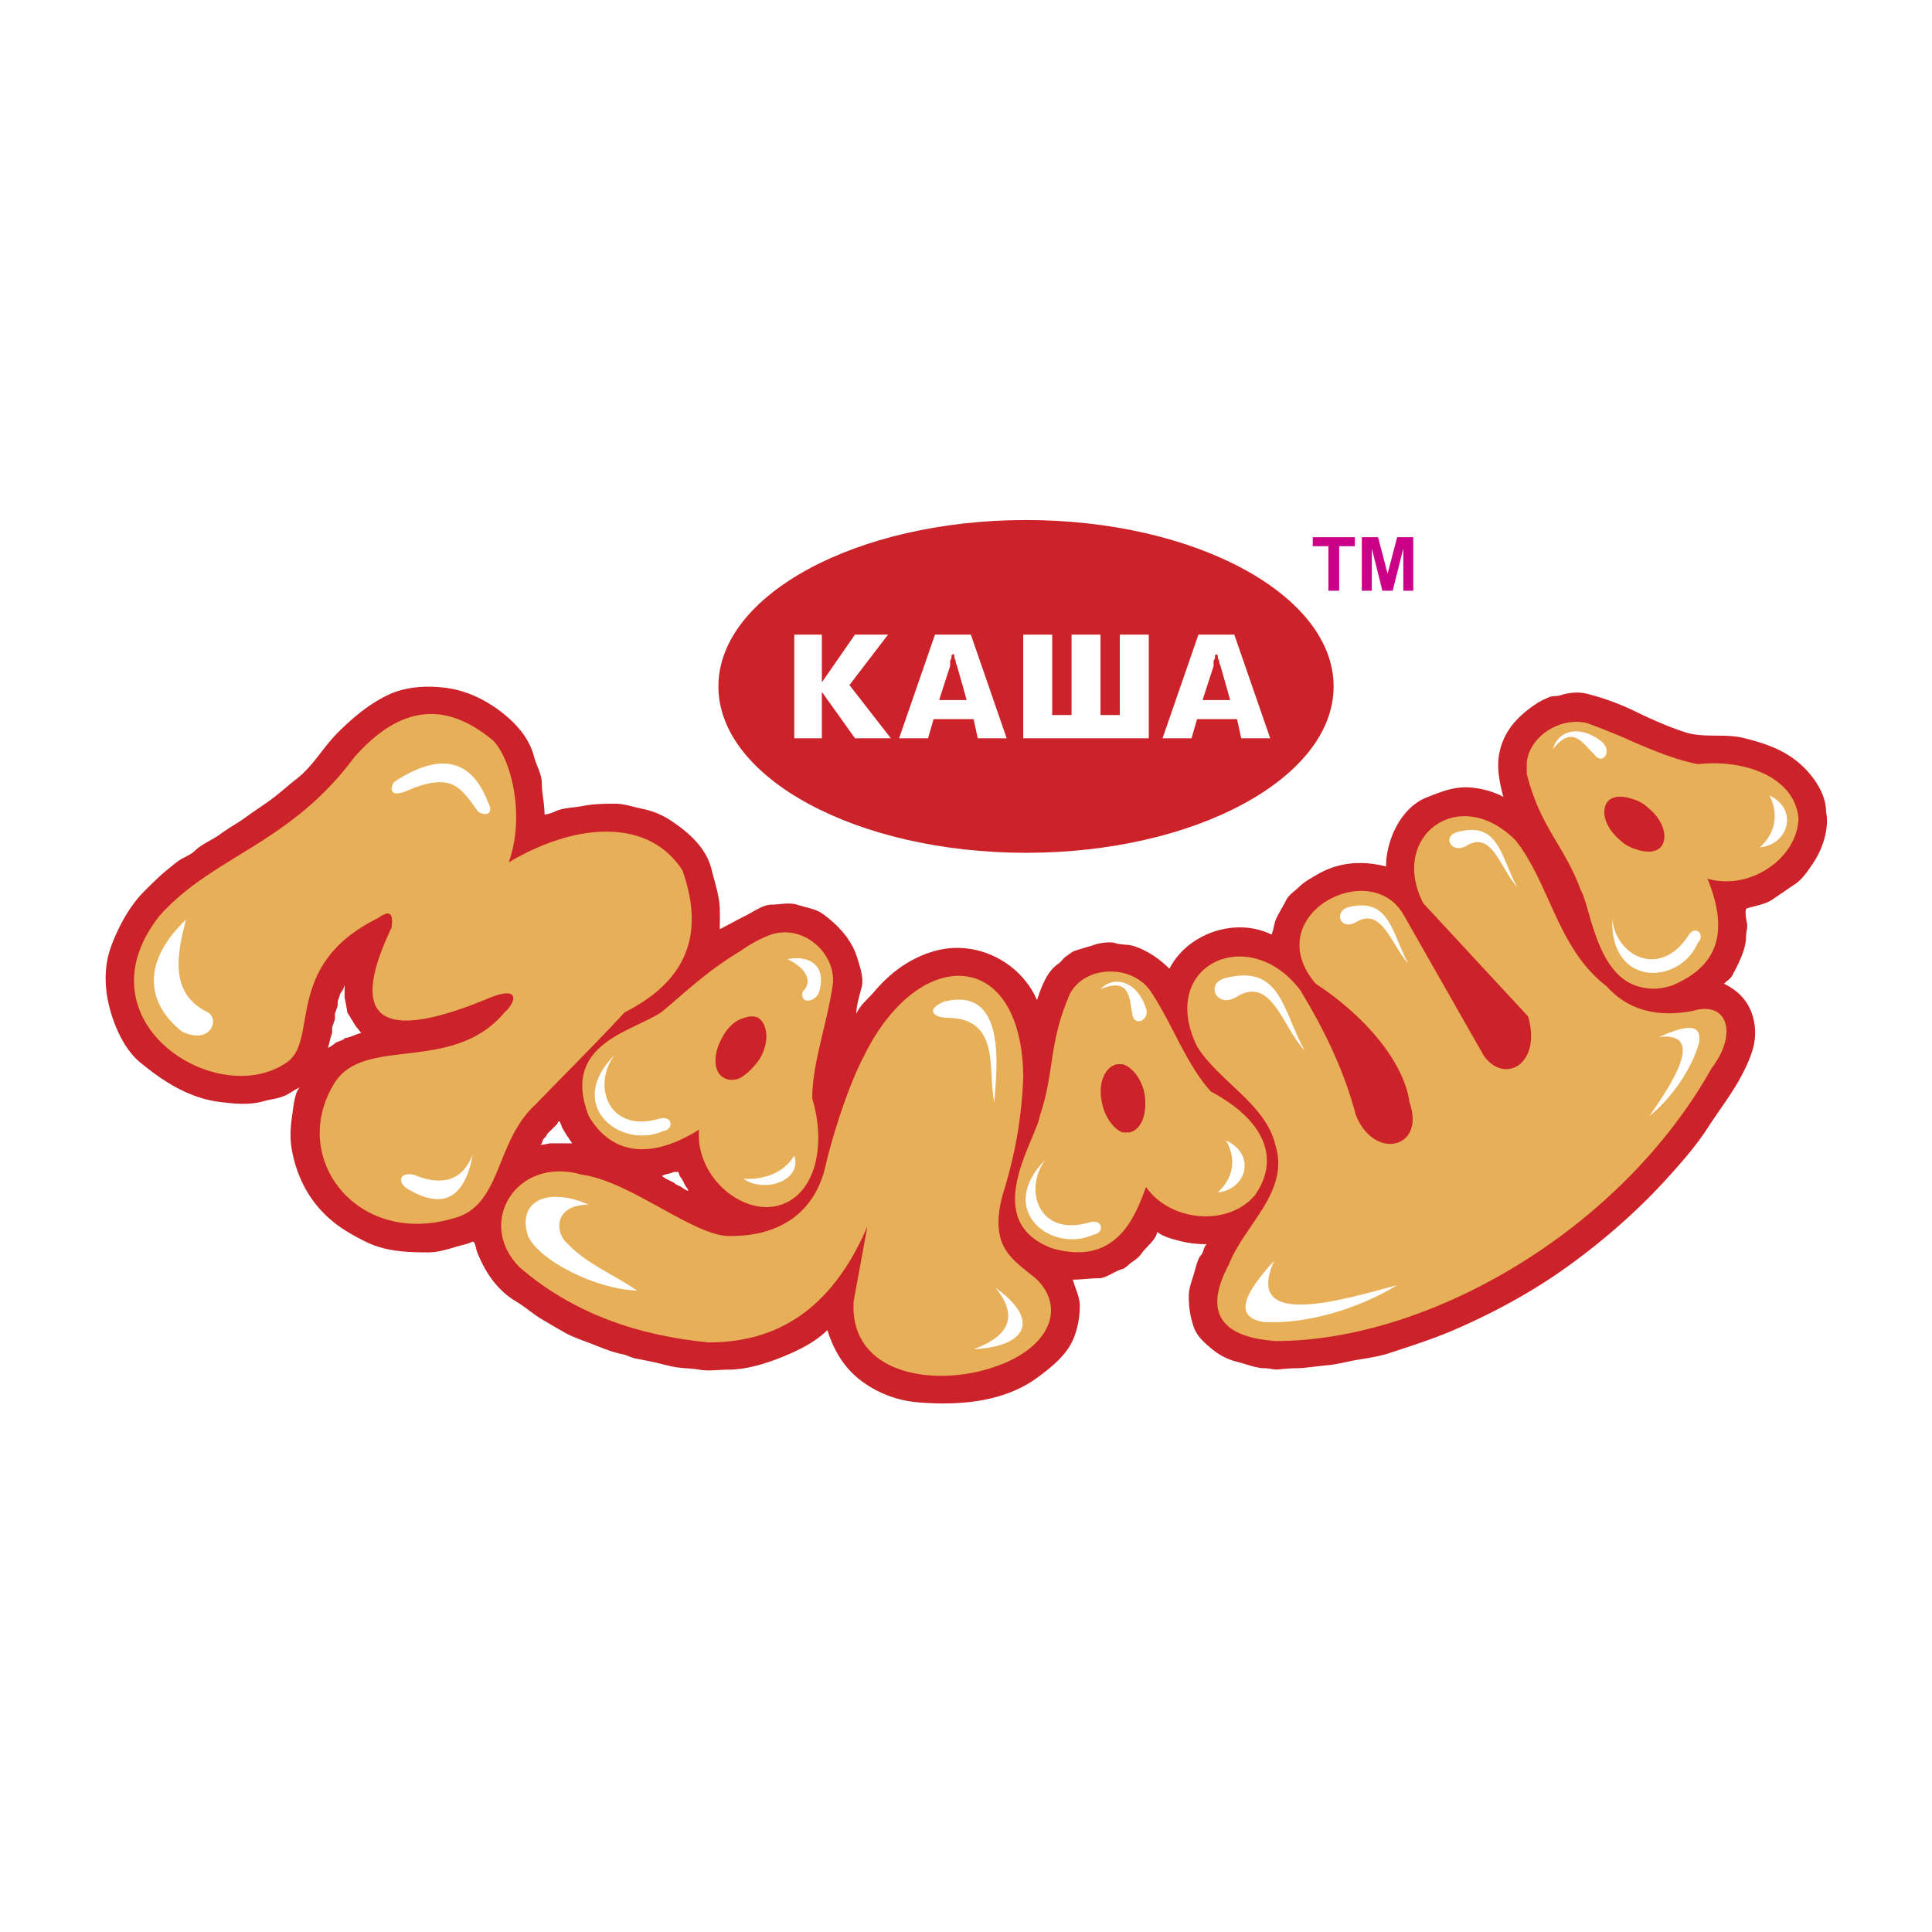
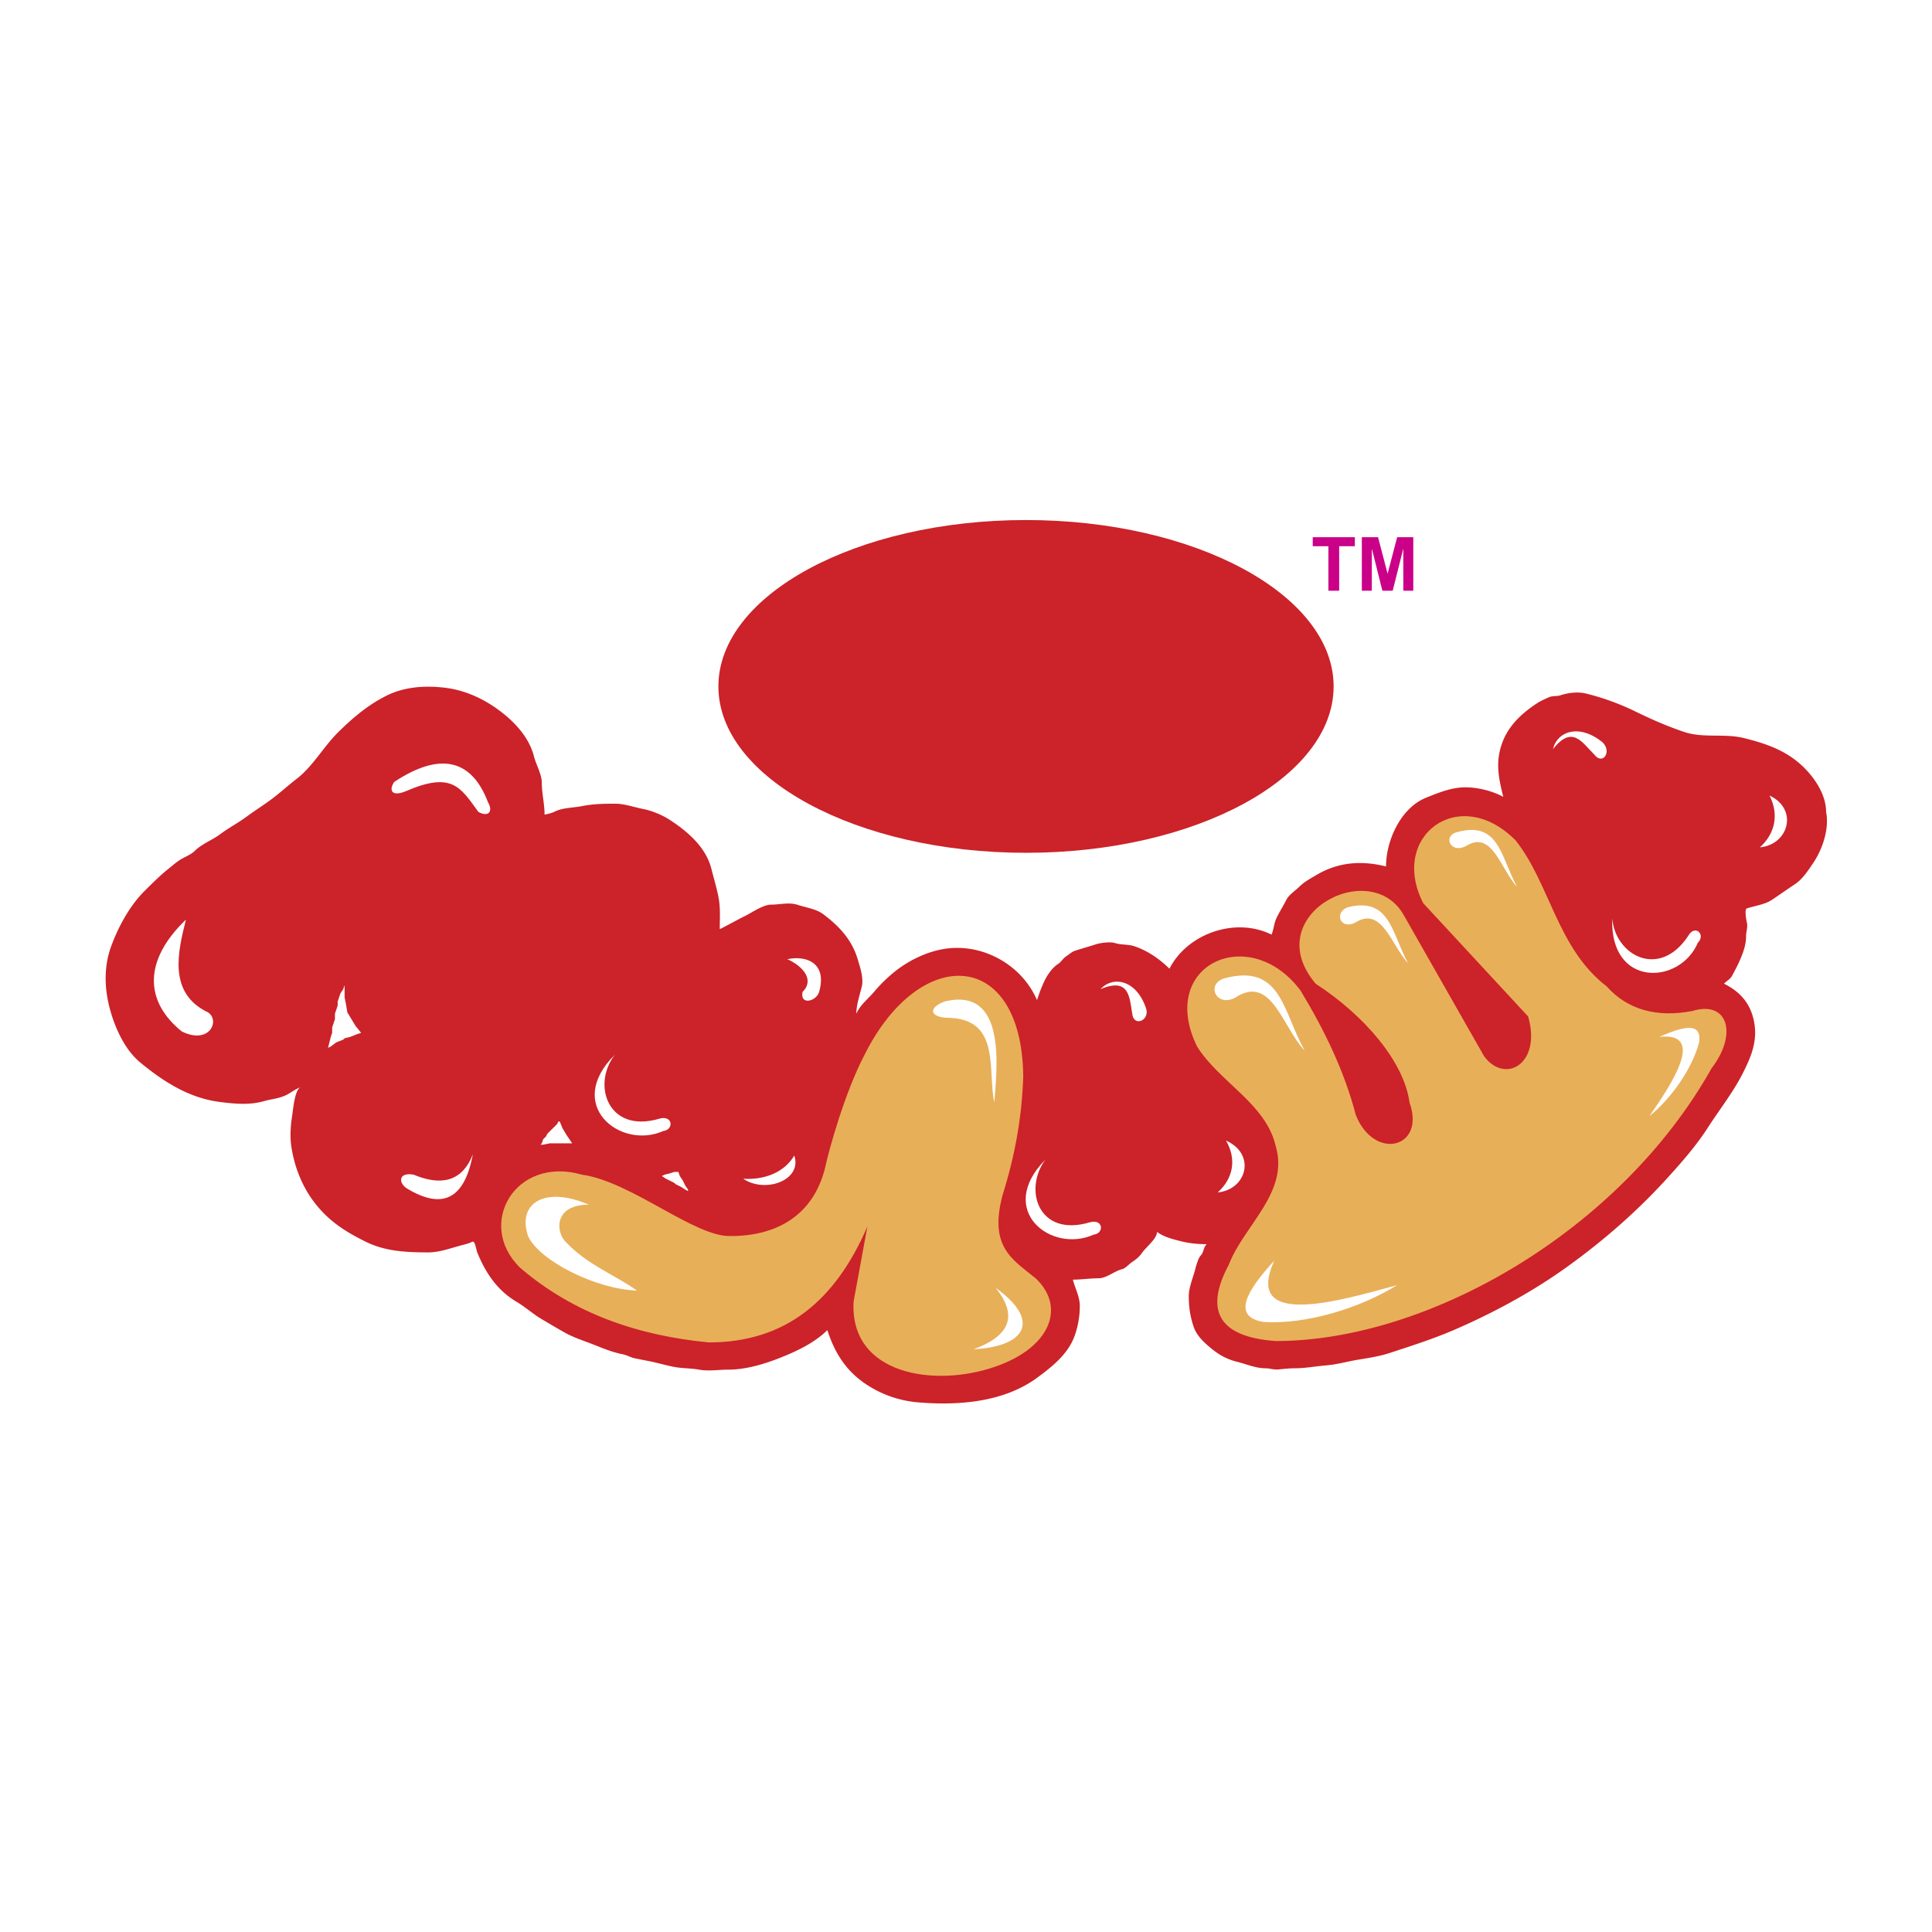
<svg xmlns="http://www.w3.org/2000/svg" width="2500" height="2500" viewBox="0 0 192.756 192.756">
  <path fill-rule="evenodd" clip-rule="evenodd" fill="#fff" d="M0 0h192.756v192.756H0V0z" />
  <path fill-rule="evenodd" clip-rule="evenodd" fill="#fff" d="M85.99 92.16l.274.406.275.41.274.545.275.408.276.544.139.546.136.543v.136l.414-.409.962-.68.964-.544 1.101-.544 1.102-.407 1.102-.274 1.098-.136 1.102-.138h1.238l1.102.274 1.238.274 1.102.542.963.545.963.681.965.816.136.136.137-.272.414-.409.551-.544.412-.408.551-.409.412-.271.551-.272.551-.273.548-.272.553-.138.688-.27h.548l.553-.136H111.861l.551.136h.551l.549.137.552.271.411.136.552.274.549.135.412.272.28.271.271-.407.828-.681.824-.544.829-.544.96-.408.965-.272.965-.137.961-.136h1.928l.687.136.139-.407.551-.952.551-.818.687-.816.688-.682.687-.679.826-.544.826-.408.827-.408.961-.408.966-.273.825-.136 1.101-.137h1.375l.139-.407.275-.953.412-.815.414-.819.551-.815.688-.681.687-.543.688-.68.826-.408.826-.545.828-.273.961-.271.963-.136.965-.139H147.367l.141-.679v-.542l.137-.681.138-.681.139-.545.271-.543.276-.544.277-.546.274-.408.412-.544.416-.409.271-.407.416-.409.551-.408.412-.272.412-.272.551-.272.414-.272.551-.272.41-.136.551-.272.552-.136h.549l.551-.136h.551l.687-.137.555.137h.547l.687.136.69.136.551.272.412.136.414.136.412.136.414.136.41.136.414.136.276.136.412.272.412.135.275.137.412.138.276.134.414.136.275.137.412.136.276.273h.277l.412.135.277.135.274.137.273.136.278.136.273.136h.277l.276.136h.275l.276.137h.134l.139.135.412-.135H171.453l.553.135h1.234l.688.138.554.134.551.136.688.137.549.136.55.273.553.134.549.273.551.272.548.274.551.406.553.273.549.407.414.41.414.407.549.545.412.545.275.544.414.544.276.68.275.544.274.68.136.681.139.679V82.634l-.139.682-.136.68-.135.681-.276.543-.277.681-.275.544-.414.544-.274.544-.414.546-.41.543-.414.408-.414.41-.549.407-.414.409-.551.407-.549.273-.55.408-.551.272-.553.272-.687.135v1.633l-.137.545-.137.681-.139.68-.277.545-.137.679-.273.545-.277.408.412.408.416.543.412.546.414.681.139.68.271.544.139.678v2.451l-.139.545-.137.543-.273.545-.139.543-.275.546-.137.543-.416.545-.275.408-.272.544-.14.273-.827 1.225-1.097 1.632-.963 1.632-1.242 1.497-1.1 1.497-1.238 1.498-1.375 1.36-1.239 1.361-1.376 1.361-1.512 1.224-1.379 1.224-1.514 1.226-1.513 1.225-1.514 1.087-1.516.954-1.513 1.088-1.653.952-1.648.815-1.654.818-1.512.816-1.789.681-1.653.678-1.652.682-1.65.544-1.653.545-1.789.408-1.652.407-1.65.273-1.655.272-1.65.137-1.787.137h-2.614l-.689-.137-.553-.137h-.687l-.551-.137-.688-.272-.548-.136-.551-.272-.553-.272-.687-.271-.549-.274-.551-.407-.551-.408-.412-.544-.553-.544-.412-.682-.412-.544-.275-.679-.139-.682-.275-.678v-.68l-.139-.819v-.543l.139-.681v-.68l.138-.544.276-.68.137-.546.138-.543-.551-.136-.548-.137h-.139l-.141.137-.412.543-.412.409-.412.408-.553.545-.549.272-.55.408-.549.272-.553.272-.549.272-.687.274-.551.135-.551.136v2.041l-.137.681-.138.68-.137.543-.275.68-.278.682-.412.544-.273.544-.416.544-.412.409-.551.543-.412.408-.551.409-.549.407-.551.41-.552.407-.551.273-.688.272-.55.409-.688.271-.685.136-.69.274-.826.27-.688.137-.826.135-.826.136-.826.138-.688.136H92.182l-.688-.136-.827-.138-.826-.136-.826-.272-.824-.27-.827-.274-.687-.271-.826-.545-.688-.408-.686-.544-.829-.543-.549-.683-.688-.816-.552-.816-.136-.408-.413.272-.828.272-.688.408-.688.408-.823.272-.827.272-.824.273-.826.135-.828.137-.826.137-.826.137-.824.133h-1.927l-.963-.133h-.826l-.69-.137h-.687l-.687-.137-.827-.137-.687-.135-.69-.137-.687-.136-.688-.272-.826-.135-.688-.273-.687-.135-.69-.274-.687-.271-.689-.136-.688-.272-.688-.273-.551-.407-.688-.273-.687-.271-.689-.408-.687-.274-.553-.407-.687-.409-.687-.407-.552-.408-.688-.41-.549-.407-.689-.544-.55-.409-.826-.681-.826-.815-.551-.817-.412-.816-.413-.68-.275-.546-.55.273-1.24.136-1.238.137h-2.341l-1.101-.137-1.099-.136-1.103-.273-.962-.407-1.101-.409-.964-.408-.826-.544-.824-.68-.828-.545-.824-.816-.689-.68-.688-.816-.549-.953-.554-.817-.412-.951-.273-.953-.413-1.09-.138-.952-.139-1.089V111.753l-.274.137-1.239.136-1.239.136h-1.24l-1.099-.136-1.239-.273-1.101-.272-1.1-.408-1.103-.409-1.1-.543-1.101-.68-.963-.681-.964-.68-.826-.816-.825-.953-.687-.953-.69-1.088-.689-1.088-.412-1.225-.412-1.226-.138-1.359-.139-1.361.139-1.495.138-1.363.412-1.361.551-1.359.688-1.362.826-1.361.963-1.36.688-.817.688-.679.689-.545.55-.544.688-.545.687-.543.689-.546.689-.407.551-.544.688-.409.686-.408.552-.407.688-.409.689-.272.55-.409.549-.407.69-.409.549-.409.551-.407.551-.273.688-.407.55-.409.55-.544.552-.409.551-.407.411-.545.553-.544.549-.545.551-.543.549-.545.552-.679.687-.953.55-.682.552-.544.551-.544.687-.544.552-.409.549-.545.687-.407.552-.408.687-.272.69-.409.55-.271.688-.273.825-.271.688-.137.689-.135h.687l.826-.137h.688l.688.137h.827l.688.135.688.137.689.271.687.273.69.271.549.273.688.408.551.272.687.408.551.41.549.543.691.543.411.545.414.408.273.408.277.409.276.544.274.409.276.409.137.543.275.409.139.543.136.409.139.545.138.541.136.546.138.545.138.544v.408l.688-.135.827-.136.824-.137h3.992l.827.137.823.136.688.271.827.273.826.271.688.408.825.409.689.409.687.542.551.545.689.546.549.678.551.682.827 1.089.412 1.361.275.816.137.679.138.817.139.816.138.274.55-.274.825-.408.826-.272.69-.136.549-.137H79.106l.688.137.552.136.689.136.549.136.551.272.412.271.552.275.549.271.413.272.416.407.41.41.412.272.413.408.278.544z" />
  <path d="M182.189 81.002c0-1.938-1.455-3.877-2.891-5.036-1.562-1.261-3.381-1.848-5.289-2.325-1.955-.489-4.035.024-5.928-.599-1.688-.556-3.367-1.299-4.953-2.075a24.763 24.763 0 0 0-4.885-1.771c-.793-.198-1.783-.083-2.549.171-.391.13-.779.028-1.17.203-.361.163-.83.366-1.164.587-1.588 1.047-2.922 2.291-3.543 4.127-.619 1.827-.295 3.398.168 5.22-1.068-.591-2.551-.952-3.77-.952-1.391 0-2.625.513-3.896 1.017-2.559 1.015-4.033 4.273-4.033 6.875-2.434-.602-4.744-.449-6.934.846-.617.366-1.221.683-1.732 1.19-.387.382-1.025.797-1.268 1.274-.305.602-.662 1.172-.965 1.773-.283.562-.287 1.146-.525 1.72-3.59-1.782-8.387-.125-10.186 3.401-.992-.981-2.188-1.806-3.51-2.244-.619-.206-1.307-.115-1.932-.319-.445-.146-1.455-.017-1.898.129-.693.229-1.396.416-2.092.646-.305.101-.619.387-.889.565-.309.205-.473.54-.754.723-1.168.767-1.705 2.353-2.139 3.63-1.516-3.507-5.359-5.659-9.112-5.126-1.795.254-3.64 1.14-5.061 2.27a15.22 15.22 0 0 0-2.097 2.05c-.604.714-1.37 1.285-1.759 2.168.01-.862.324-1.819.539-2.665.222-.867-.158-1.957-.401-2.777-.572-1.934-1.855-3.305-3.439-4.49-.715-.535-1.714-.654-2.55-.932-.853-.282-1.761-.021-2.624-.021-.827 0-1.892.77-2.616 1.128-.855.422-1.675.897-2.531 1.32 0-1.096.08-2.189-.14-3.264-.192-.943-.464-1.839-.697-2.76-.537-2.118-2.286-3.649-4.054-4.818-.793-.524-1.8-.958-2.731-1.142-.88-.173-1.895-.534-2.791-.534-1.146 0-2.187.014-3.311.238-.843.168-1.929.154-2.712.538-.348.171-.661.237-1.044.314 0-1.087-.275-2.113-.275-3.181 0-.833-.571-1.806-.779-2.616-.496-1.935-1.936-3.462-3.488-4.614-1.596-1.183-3.421-2.007-5.368-2.245-1.972-.241-4.054-.113-5.86.789-1.848.922-3.373 2.215-4.835 3.661-1.483 1.468-2.493 3.381-4.167 4.667-.854.657-1.62 1.37-2.482 2.011-.81.6-1.665 1.134-2.472 1.731-.84.619-1.772 1.109-2.61 1.731-.839.624-1.846.973-2.58 1.7-.339.336-.953.58-1.365.826-.444.264-.849.631-1.251.951-.808.64-1.604 1.442-2.338 2.168-1.494 1.475-2.589 3.489-3.329 5.445-.757 1.997-.738 4.121-.219 6.17.492 1.944 1.492 4.229 3.084 5.54 2.356 1.938 4.891 3.558 7.981 3.94 1.482.183 2.92.322 4.372-.091.735-.208 1.339-.23 2.063-.537.526-.223 1.062-.689 1.556-.834-.567.235-.734 2.281-.824 2.857-.166 1.06-.231 2.153-.054 3.217.343 2.05 1.141 4.008 2.452 5.632 1.398 1.732 2.975 2.718 4.946 3.695 1.964.973 4.108 1.063 6.256 1.063 1.022 0 2.066-.364 3.04-.639.476-.136.883-.199 1.332-.421.28-.14.391.797.498 1.06.825 2.035 1.984 3.781 3.922 4.929.861.509 1.604 1.195 2.469 1.708.797.475 1.584.941 2.39 1.392.846.473 1.888.801 2.792 1.157.966.384 1.921.78 2.947.982.43.084.794.322 1.238.409l1.435.284c.821.163 1.637.411 2.459.567.812.154 1.658.122 2.479.271.971.176 1.921 0 2.91 0 1.718 0 3.532-.533 5.114-1.158 1.683-.664 3.473-1.495 4.775-2.787.657 2.056 1.677 3.797 3.441 5.104a10.97 10.97 0 0 0 5.641 2.107c3.989.327 8.512.003 11.877-2.479 1.502-1.108 3.123-2.396 3.744-4.255a8.84 8.84 0 0 0 .484-2.878c0-.946-.465-1.74-.691-2.634.863 0 1.711-.135 2.553-.135.814 0 1.574-.714 2.348-.905.369-.091.691-.511 1.02-.728.379-.25.705-.506.963-.885.398-.59 1.471-1.371 1.516-2.108.658.503 1.615.739 2.418.938.832.206 1.678.286 2.537.286-.338.297-.289.825-.619 1.153-.211.207-.455 1.043-.531 1.352-.221.871-.641 1.781-.641 2.68 0 1.074.137 2.023.482 3.047.32.946 1.107 1.639 1.857 2.246.783.634 1.541 1.025 2.533 1.271.896.223 1.834.632 2.766.632.426 0 .832.153 1.252.117.555-.045 1.111-.117 1.668-.117 1.086 0 2.074-.202 3.15-.29 1.111-.091 2.078-.384 3.166-.563 1.068-.174 2.154-.338 3.184-.677 2.137-.703 4.299-1.39 6.365-2.279 3.934-1.696 7.832-3.801 11.312-6.305 3.605-2.592 6.961-5.513 9.951-8.798 1.432-1.572 2.92-3.268 4.074-5.058 1.16-1.802 2.576-3.595 3.533-5.499.811-1.613 1.438-3.123 1.133-4.956-.309-1.848-1.322-3.103-3.027-3.945.311-.323.639-.447.852-.873.225-.445.461-.854.66-1.306.373-.841.691-1.65.691-2.584 0-.406.182-.905.088-1.281-.066-.266-.258-1.385-.023-1.462.764-.254 1.809-.397 2.475-.837.795-.523 1.561-1.075 2.344-1.59.742-.488 1.324-1.386 1.814-2.113.939-1.388 1.618-3.428 1.284-5.096zm-146.571 22.18l-.688.272-.55.137-.139.135-.688.272-.551.409-.274.135.138-.544.136-.544.138-.409v-.546l.139-.406.136-.408v-.544l.138-.409.137-.407v-.407l.139-.41.138-.407.274-.409.139-.406v1.223l.138.682.136.815.413.681.412.681.553.68-.414.134zm19.267 10.886l-.688.134h-.276l.138-.134.138-.41.274-.271.138-.272.275-.271.274-.273.275-.271.139-.136.138-.272h.136l.276.68.412.681.276.408.276.41h-2.201v-.003zm13.763 4.761l-.276-.137-.413-.271-.551-.273-.138-.136-.275-.136-.549-.271-.415-.272.275-.138.553-.134.411-.137h.413l.139.408.274.406.276.547.276.406v.138z" fill-rule="evenodd" clip-rule="evenodd" fill="#cc2229" />
-   <path d="M15.936 91.344c-8.394 10.613 5.919 19.594 12.802 14.559 3.025-2.312-.415-9.662 8.944-14.287.962-.68 1.651-.817 1.375.95-4.404 9.253-1.101 11.567 9.909 6.94 3.167-1.223 2.339.682 1.376 1.497-5.229 6.26-14.175 2.178-17.064 7.213-4.405 7.348 2.339 16.192 11.973 13.332 4.817-1.223 4.128-7.618 8.12-11.292 3.028-3.129 6.056-6.123 8.945-9.253 5.919-2.993 8.121-7.483 5.779-14.15-3.303-5.171-10.458-4.898-17.34-.815 1.652-4.627.275-10.206-1.513-12.112-4.681-3.944-9.221-3.672-13.9 1.634-6.468 8.708-14.039 9.796-19.406 15.784zM111.998 97.058c1.102.273 2.066.817 2.754 1.77 2.201 3.266 3.578 7.348 6.055 10.069 6.057 3.266 6.607 7.212 4.404 10.341-2.613 3.131-8.395 2.723-10.871-.815-.689 1.904-1.377 3.401-2.342 4.49v-9.934h.688c1.24-.273 1.789-1.905 1.514-3.811-.273-1.497-1.236-2.722-2.201-2.993v-9.117h-.001zM106.77 99.1c1.102-1.905 3.303-2.45 5.229-2.042v9.117h-.549c-1.238.271-1.926 1.905-1.514 3.81.275 1.497 1.238 2.721 2.062 2.994v9.934c-1.787 2.041-4.127 2.448-7.02 1.632-7.293-2.721-1.65-10.75-1.236-13.198 1.514-4.492.826-7.213 3.028-12.247zM163.059 74.063c2.201.951 4.268 1.769 6.332 2.176 5.23-.543 9.77 1.633 10.045 5.442-.137 3.946-4.814 7.212-9.084 5.987 2.342 5.716.688 8.847-3.439 10.615-1.514.543-2.754.406-3.854 0V84.677c1.1.408 2.066.408 2.615-.136.826-.952.273-2.721-1.238-3.946-.412-.409-.965-.679-1.377-.817v-5.715zm-10.737 3.129V76.106c.275-2.722 3.441-4.629 6.057-3.947a67.989 67.989 0 0 1 4.68 1.905v5.714c-1.1-.409-2.064-.409-2.615.139-.824.95-.275 2.718 1.238 3.944.414.408.965.68 1.377.816v13.607c-3.854-1.498-4.402-7.893-5.367-9.526-1.653-4.49-3.991-6.124-5.37-11.566z" fill-rule="evenodd" clip-rule="evenodd" fill="#e8af59" />
-   <path d="M76.904 93.249c3.305-1.088 6.469 1.905 6.194 4.899-.551 3.945-2.063 7.892-2.063 11.43 1.512 5.034.137 9.933-3.58 10.749-1.239.272-2.478 0-3.579-.544v-12.247c.689-.407 1.378-1.089 1.93-1.904.96-1.633.826-3.402-.141-4.082-.549-.272-1.1-.136-1.789.136v-6.803c.966-.682 1.93-1.227 3.028-1.634zm-3.028 26.533c-2.477-1.226-4.403-4.082-4.127-7.077-5.231 3.269-8.946 2.179-11.01-1.359-3.027-7.755 5.505-8.572 7.708-10.749 1.513-1.225 3.992-3.674 7.43-5.715v6.803c-.688.272-1.374.951-1.787 1.77-.966 1.633-.966 3.538.137 4.081.413.272 1.1.272 1.65 0v12.246h-.001z" fill-rule="evenodd" clip-rule="evenodd" fill="#e8af59" />
  <path d="M86.264 105.222c5.504-11.021 15.689-10.612 15.826 2.18-.137 4.08-.824 7.89-2.064 11.836-1.375 5.172.965 6.396 3.303 8.301 3.029 2.857 1.514 6.939-4.127 8.844-5.917 2.042-14.453.816-14.038-6.531l1.375-7.482c-3.166 7.346-8.12 11.565-15.826 11.565-7.019-.682-13.489-2.857-18.856-7.483-4.403-4.355-.412-11.159 6.194-9.255 4.955.682 11.285 6.263 14.864 6.124 4.542 0 8.396-2.041 9.497-7.211.276-1.226 1.787-6.942 3.852-10.888zM119.432 104.407c-3.99-8.166 5.229-12.384 10.322-5.58 2.475 4.082 4.404 8.165 5.504 12.382 1.789 4.627 7.02 3.402 5.369-1.225-.551-4.081-4.541-8.708-9.359-11.837-5.781-6.803 5.504-12.791 8.809-6.803l7.979 14.014c2.064 2.858 5.781.816 4.406-3.945l-10.459-11.294c-3.443-6.667 3.578-11.975 9.221-6.259 3.441 4.353 4.127 10.749 9.084 14.559 2.062 2.312 4.953 3.13 8.533 2.449 3.576-1.089 4.539 2.313 1.924 5.715-9.082 16.191-28.211 27.214-43.49 27.214-5.641-.407-7.154-2.992-4.676-7.621 1.516-3.945 6.055-7.21 4.676-11.837-.961-4.218-5.642-6.395-7.843-9.932z" fill-rule="evenodd" clip-rule="evenodd" fill="#e8af59" />
  <path d="M18.553 91.751c-4.268 4.083-4.13 8.166-.413 11.158 2.75 1.36 3.853-1.09 2.614-1.905-3.99-1.904-3.029-5.985-2.201-9.253zM39.333 78.01c4.542-2.995 7.707-2.313 9.359 2.041.55.952 0 1.497-.964.952-1.789-2.449-2.614-4.082-7.294-2.042-1.376.545-1.651-.136-1.101-.951zM47.178 115.154c-.828 4.491-3.028 5.58-6.607 3.402-.826-.544-.826-1.632.69-1.361 2.614 1.091 4.816.818 5.917-2.041zM78.554 95.698c1.928-.409 3.993.409 3.168 3.267-.276.952-1.928 1.359-1.652 0 1.24-1.226.001-2.588-1.516-3.267zM109.797 98.69c1.24-1.359 3.576-.951 4.543 1.906.412 1.223-1.24 1.902-1.377.544-.277-1.633-.277-3.673-3.166-2.45zM154.939 74.744c.41-1.769 2.613-2.586 4.951-.681.967.951 0 2.313-.824 1.224-1.234-1.224-2.201-2.993-4.127-.543zM58.739 120.19c-4.404-1.904-7.156-.137-6.056 3.129 1.101 2.449 6.744 5.307 10.873 5.442-2.339-1.632-4.956-2.586-7.021-4.763-1.1-.95-1.375-3.808 2.204-3.808zM99.338 128.49c2.201 2.721 1.516 4.762-2.201 6.124 5.23-.272 6.742-2.859 2.201-6.124zM94.244 99.917c6.191-1.498 5.23 6.529 4.957 10.067-.689-3.129.686-8.3-4.544-8.436-1.788.001-2.201-.951-.413-1.631zM122.182 97.603c5.645-1.495 5.781 3.266 7.982 7.213-2.201-2.316-3.301-7.621-6.879-5.309-1.93 1.09-3.027-1.36-1.103-1.904zM134.432 90.526c4.266-1.086 4.404 2.588 6.057 5.581-1.652-1.771-2.615-5.716-5.23-4.084-1.515.817-2.202-.952-.827-1.497zM145.303 83.043c4.268-1.224 4.406 2.45 6.059 5.443-1.652-1.77-2.477-5.716-5.094-4.082-1.514.816-2.338-.952-.965-1.361zM127.139 125.769c-3.164 6.939 6.744 3.945 12.246 2.449-3.715 2.314-9.082 3.945-13.346 3.674-3.168-.544-1.654-3.13 1.1-6.123zM165.535 103.454c4.816-.545 1.102 4.896-.965 7.892 2.203-1.769 4.27-4.763 4.955-7.348.276-2.041-1.511-1.633-3.99-.544zM61.354 105.222c-2.341 2.995-.688 7.893 4.404 6.396 1.376-.409 1.513 1.087.414 1.225-4.268 1.904-9.911-2.586-4.818-7.621zM104.293 115.7c-2.203 2.992-.689 7.758 4.402 6.26 1.377-.411 1.516 1.088.412 1.223-4.265 1.905-9.769-2.449-4.814-7.483zM160.857 91.616c.275 3.673 4.678 6.123 7.568 1.769.689-1.225 1.791-.136.965.681-1.79 4.218-8.808 4.491-8.533-2.45zM79.245 115.291c-.962 1.634-2.89 2.448-5.093 2.314 2.203 1.497 5.919.134 5.093-2.314zM122.32 113.794c1.102 1.906.688 3.812-.826 5.172 2.891-.274 3.856-3.812.826-5.172zM176.547 79.369c.963 1.907.549 3.811-.967 5.172 2.893-.273 3.856-3.812.967-5.172zM102.367 86.309c17.613 0 31.93-8.027 31.93-17.825 0-9.796-14.316-17.825-31.93-17.825-17.48 0-31.792 8.028-31.792 17.825 0 9.797 14.312 17.825 31.792 17.825z" fill-rule="evenodd" clip-rule="evenodd" fill="#fff" />
  <path d="M102.367 85.085c16.926 0 30.689-7.484 30.689-16.601 0-9.116-13.764-16.6-30.689-16.6-16.931 0-30.692 7.484-30.692 16.6 0 9.117 13.761 16.601 30.692 16.601z" fill-rule="evenodd" clip-rule="evenodd" fill="#cc2229" />
-   <path d="M88.602 63.314h-3.303l-3.302 4.762v-4.762h-2.752v10.342h2.752v-4.627l3.302 4.627h3.58l-4.13-5.308 3.853-5.034zm23.123 8.028h-1.928v-8.028h-2.889v8.028h-1.93v-8.028h-2.889v10.342h12.523V63.314h-2.889v8.028h.002zm-18.441-8.028l-3.579 10.342h2.889l.55-1.907h3.993l.412 1.907h2.887l-3.574-10.342h-3.578zm.412 6.531l1.1-3.402V65.9c.136-.136.136-.274.136-.409v-.137c.14 0 .14-.136.14-.136l.138.136c0 .137 0 .409.138.545 0 .135 0 .271.136.543l.961 3.402h-2.749v.001zm29.45-6.531h-3.578l-3.58 10.342h2.893l.551-1.907h3.99l.412 1.907h2.893l-3.581-10.342zm-3.166 6.531l1.102-3.402V65.9c.139-.136.139-.274.139-.409v-.137c.135 0 .135-.136.135-.136s0 .136.139.136c0 .137 0 .409.139.545 0 .135 0 .271.137.543l.965 3.402h-2.756v.001z" fill-rule="evenodd" clip-rule="evenodd" fill="#fff" />
  <path fill="#ca0088" d="M132.535 58.938v-4.44h-1.562v-.903h4.201v.903h-1.565v4.44h-1.074zM135.871 58.938v-5.343h1.617l.953 3.645.954-3.645h1.609v5.343h-.994l-.004-4.206-1.057 4.206h-1.029l-1.051-4.206-.004 4.206h-.994z" />
</svg>